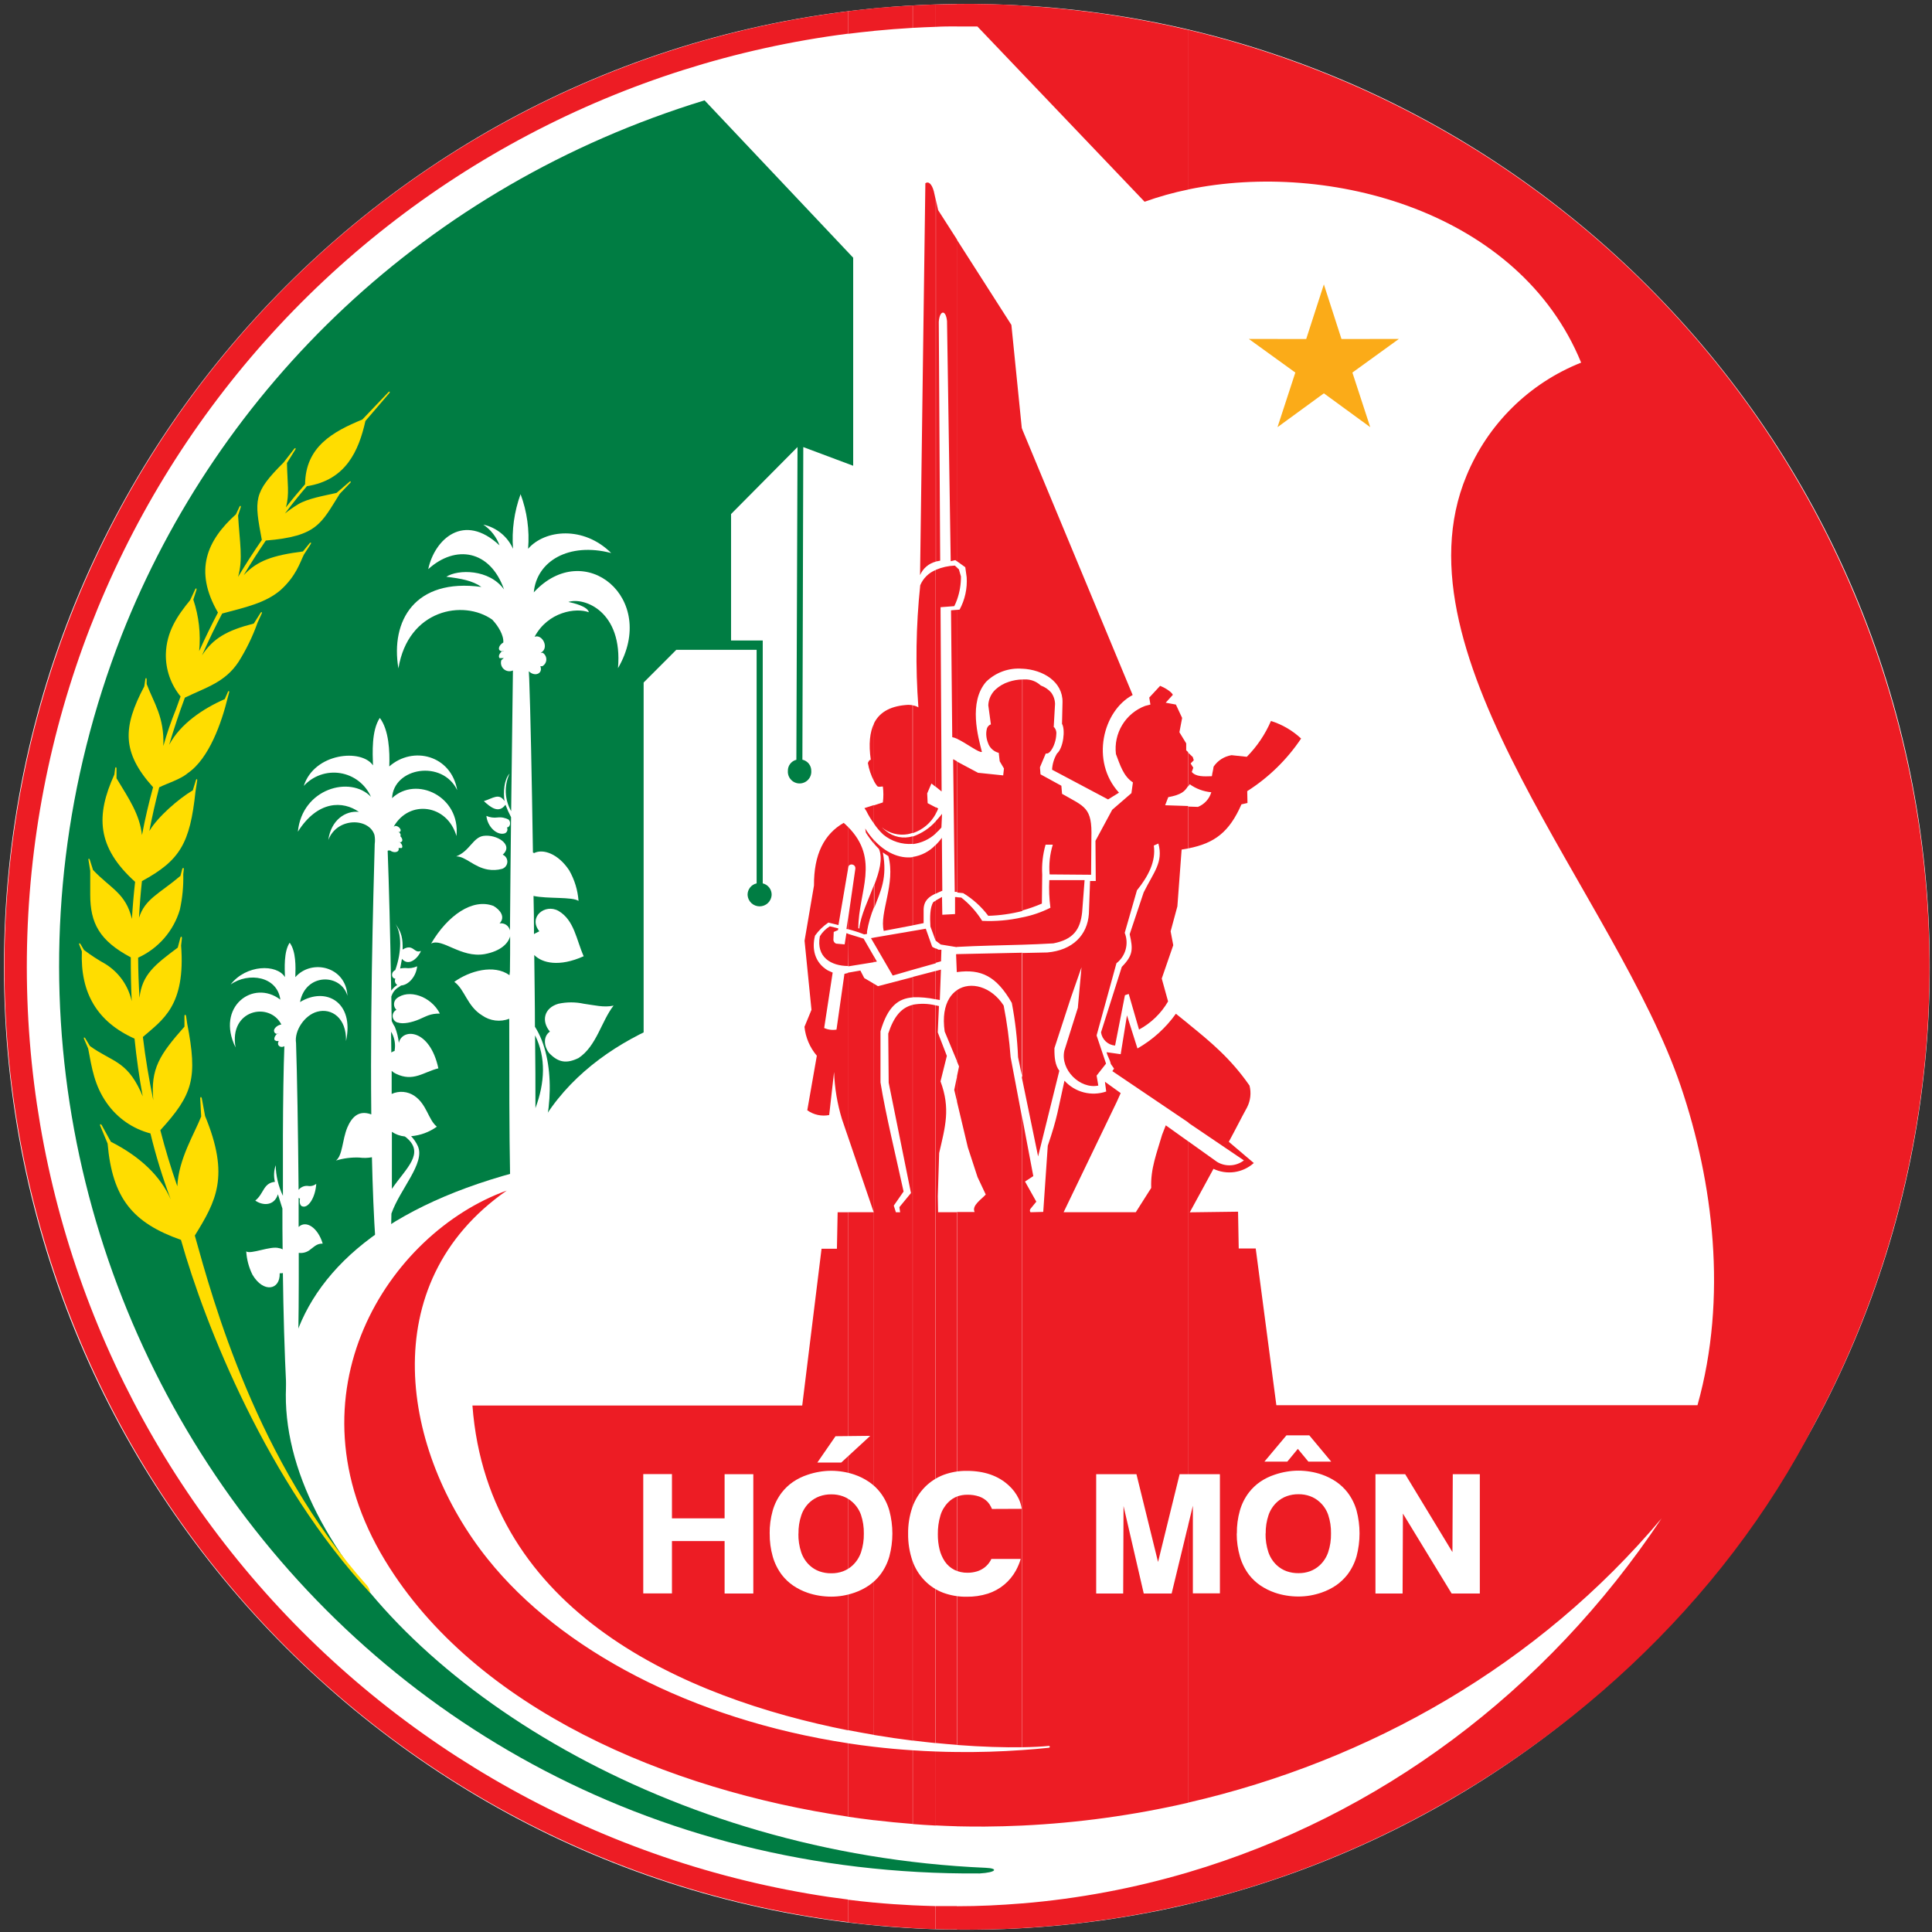
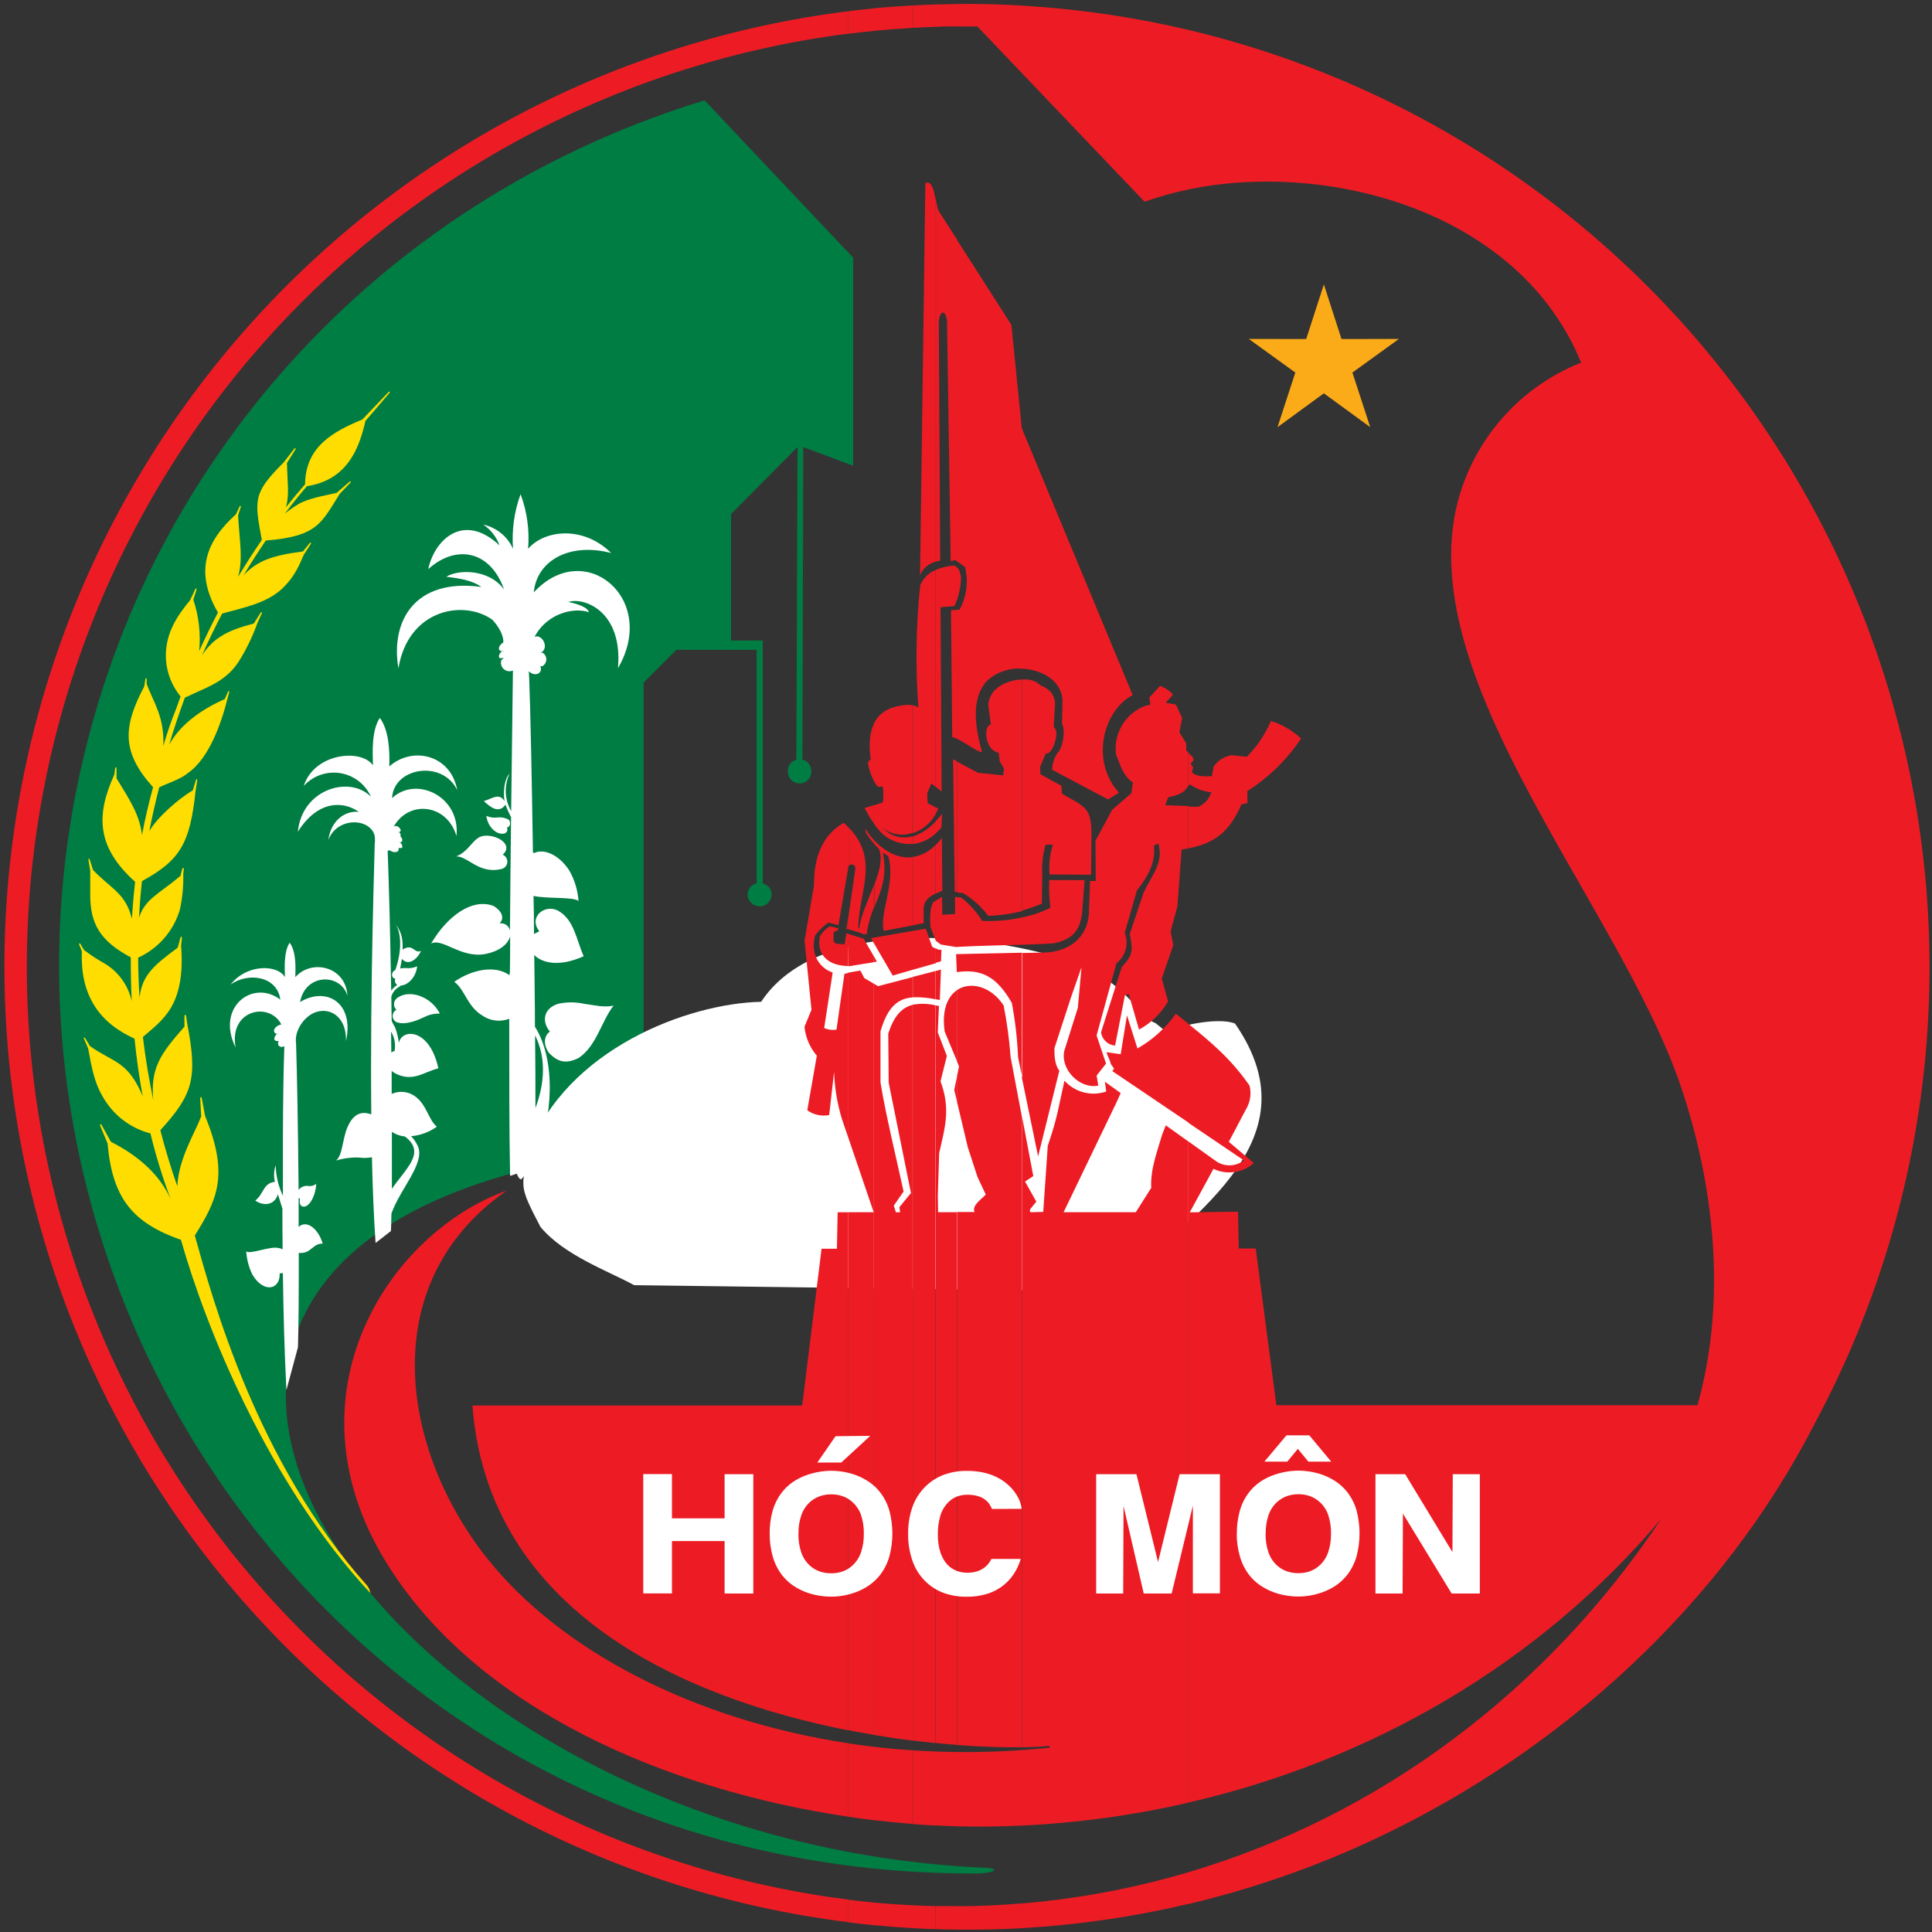
<svg xmlns="http://www.w3.org/2000/svg" width="455" height="455" viewBox="0 0 455 455" fill="none">
  <rect x="0" y="0" width="455" height="455" fill="#333333" stroke="none" />
-   <path d="M454.472 227.701C454.472 102.46 352.943 0.931 227.702 0.931C102.46 0.931 0.932 102.46 0.932 227.701C0.932 352.943 102.46 454.471 227.702 454.471C352.943 454.471 454.472 352.943 454.472 227.701Z" fill="white" />
  <path fill-rule="evenodd" clip-rule="evenodd" d="M164.93 269.511L159.49 247.401L151.58 244.931V160.741L159.27 153.041H178.19V208.041C177.572 208.18 177.022 208.529 176.634 209.029C176.245 209.529 176.042 210.148 176.06 210.781C176.103 211.504 176.42 212.183 176.947 212.68C177.474 213.176 178.171 213.453 178.895 213.453C179.619 213.453 180.316 213.176 180.843 212.68C181.37 212.183 181.687 211.504 181.73 210.781C181.749 210.152 181.551 209.536 181.168 209.037C180.785 208.538 180.242 208.186 179.63 208.041V150.841H172.17V121.061L187.82 105.281L187.55 178.931C186.964 179.077 186.445 179.42 186.081 179.902C185.717 180.385 185.53 180.977 185.55 181.581C185.527 181.957 185.582 182.333 185.71 182.687C185.838 183.041 186.037 183.365 186.296 183.639C186.554 183.913 186.865 184.132 187.21 184.281C187.556 184.43 187.929 184.507 188.305 184.507C188.681 184.507 189.054 184.43 189.399 184.281C189.745 184.132 190.056 183.913 190.314 183.639C190.572 183.365 190.772 183.041 190.9 182.687C191.028 182.333 191.083 181.957 191.06 181.581C191.077 180.963 190.877 180.357 190.496 179.87C190.114 179.383 189.575 179.044 188.97 178.911L189.18 105.291L200.93 109.691V60.691L165.93 23.631C100.14 43.781 51.55 91.481 28.66 149.571C-25.07 287.321 73.93 442.361 230.71 441.211C234.65 440.981 235.23 440.011 232.13 439.881C82.27 433.381 -15.56 280.611 164.93 269.511Z" fill="#007D43" />
  <path fill-rule="evenodd" clip-rule="evenodd" d="M179.26 235.931C191.26 217.671 224.82 218.731 247.89 225.081C265.7 229.981 267.23 239.081 272.19 240.991L274.57 242.931C280.99 240.561 288.08 239.871 290.86 241.061C310.79 269.811 277.86 287.061 263.13 304.151L149.35 302.671C143.45 299.411 132.84 295.671 127.28 288.941C122 278.841 122.89 279.881 124.47 270.871C133.36 247.161 161.85 236.301 179.26 235.931Z" fill="white" />
  <path fill-rule="evenodd" clip-rule="evenodd" d="M279.86 268.801L286.64 273.641C287.606 274.222 288.725 274.499 289.851 274.434C290.976 274.37 292.056 273.968 292.95 273.281L279.86 264.421V241.121C285.05 245.321 289.86 249.291 294.27 255.661C294.71 257.38 294.507 259.201 293.7 260.781C291.93 264.021 291.15 265.671 289.39 268.901L295.28 273.901C294.009 275.042 292.428 275.781 290.738 276.025C289.047 276.269 287.322 276.006 285.78 275.271L280.2 285.511L291.57 285.361L291.73 294.021H295.73L300.59 330.931H399.77C406.91 305.521 403.45 278.291 395.85 255.861C380.7 211.141 327.55 154.861 345.37 112.041C347.853 106.017 351.524 100.553 356.162 95.977C360.801 91.4 366.313 87.803 372.37 85.401C357.83 49.821 313.12 37.741 279.87 44.611V7.041C313.696 15.062 345.226 30.748 372.028 52.888C398.83 75.028 420.185 103.031 434.447 134.735C448.709 166.438 455.495 200.995 454.282 235.738C453.068 270.48 443.888 304.48 427.45 335.111C405.65 377.811 367.81 412.251 324.57 432.731C310.257 439.511 295.271 444.769 279.86 448.421V440.931C324.59 427.711 363.99 398.611 391.31 357.591C362.31 392.081 322.62 414.691 279.86 424.521V268.801ZM279.86 199.801C286.05 198.591 289.52 195.951 292.37 189.431L293.79 189.111L293.73 186.321C298.772 183.114 303.094 178.895 306.42 173.931C304.394 172.037 301.967 170.622 299.32 169.791C297.969 172.936 296.039 175.799 293.63 178.231L290.03 177.851C289.18 177.99 288.367 178.301 287.641 178.765C286.915 179.23 286.292 179.837 285.81 180.551C285.69 181.551 285.53 181.831 285.41 182.801C283.47 182.871 281.64 182.951 280.67 181.801L281.03 180.801L280.4 179.801L281.14 179.051L280.91 178.291L279.86 177.291V185.231L280.18 184.691C281.679 185.763 283.436 186.415 285.27 186.581C285.039 187.357 284.636 188.07 284.091 188.667C283.545 189.265 282.871 189.731 282.12 190.031L279.86 189.951V199.801ZM240.75 263.221L243.35 276.981L241.4 278.261L244.06 283.001L242.69 284.681C242.595 284.795 242.543 284.938 242.543 285.086C242.543 285.234 242.595 285.378 242.69 285.491L245.69 285.411L246.76 269.821C249.08 263.051 249.15 261.311 250.69 254.511C251.9 255.851 253.476 256.806 255.223 257.26C256.97 257.713 258.812 257.644 260.52 257.061L260.22 254.761L263.93 257.431L263.01 259.481L250.49 285.481H267.49L271.12 279.761C270.92 275.251 272.46 271.471 273.69 267.221L274.55 265.021L279.84 268.801V424.551C266.997 427.506 253.914 429.307 240.75 429.931V412.151C242.82 412.011 244.91 411.831 247 411.611C247.33 411.531 247.33 411.211 247 411.171C245.4 411.341 243.29 411.451 240.75 411.491V263.241V263.221ZM279.86 264.401V241.101L276.93 238.741C274.543 242.092 271.454 244.883 267.88 246.921L265.41 239.121L263.93 248.271L260.61 247.801C260.87 248.911 261.33 249.341 261.61 250.581L262.37 251.661L261.97 252.261L279.97 264.421L279.86 264.401ZM279.86 44.631C276.362 45.344 272.92 46.307 269.56 47.511L240.75 17.311V1.331C247.537 1.731 254.333 2.435 261.14 3.441C267.48 4.395 273.72 5.595 279.86 7.041V44.651V44.631ZM240.75 448.271C254.003 447.165 267.108 444.706 279.86 440.931V448.391C267.015 451.429 253.928 453.333 240.75 454.081V448.241V448.271ZM279.86 177.181L279.36 176.691V175.071L277.76 172.451L278.4 169.081L276.93 165.931L274.53 165.491L276.22 163.631C275.83 162.811 274.04 161.831 273.22 161.521L270.66 164.281L270.93 165.931L269.7 166.241C267.448 167.09 265.545 168.669 264.296 170.727C263.047 172.784 262.524 175.201 262.81 177.591C263.81 180.201 264.58 182.821 266.81 184.261L266.46 186.791L261.93 190.711L257.99 198.021L258.06 207.481H256.72L256.44 215.221C256.09 220.221 252.62 223.791 246.66 224.311L240.66 224.441V253.811L244.48 272.341L249.48 252.171C248.48 250.861 248.3 248.981 248.33 246.981V246.841L252.22 234.911L254.7 227.811L253.86 237.111V237.291L250.66 247.441C249.66 251.931 254.36 256.551 258.66 255.661L258.26 253.311L260.48 250.491L258.28 243.931V243.761L262.93 226.851C263.988 226.031 264.75 224.889 265.102 223.597C265.454 222.306 265.376 220.935 264.88 219.691L267.73 209.781V209.721C270.45 206.341 272.26 202.861 271.73 199.131L272.81 198.661C274 203.091 271.73 205.351 269.34 210.171L266.05 220.011C266.83 223.531 266.91 224.921 264.19 227.711L259.3 243.121C259.415 243.94 259.806 244.695 260.408 245.262C261.009 245.829 261.786 246.174 262.61 246.241L264.93 234.381L265.82 234.081L268.25 242.471C271.1 240.937 273.468 238.642 275.09 235.841L273.6 230.451L276.31 222.601L275.69 219.331L277.28 213.461L278.28 200.081C278.81 200.001 279.28 199.921 279.81 199.821V189.821L274.4 189.641C274.64 189.011 274.88 188.381 275.13 187.741C278.25 187.151 279.02 186.381 279.81 185.101V177.161L279.86 177.181ZM240.75 222.521V216.051C243.054 215.602 245.284 214.838 247.38 213.781C247.096 211.624 247.009 209.445 247.12 207.271H255.43L254.85 214.851C254.41 218.981 252.72 221.261 248.07 222.171C245.51 222.321 243.07 222.421 240.75 222.491V222.521ZM240.75 214.441V160.011C240.95 160.011 241.15 160.011 241.35 160.011C242.693 159.967 244 160.444 245 161.341L245.14 161.451C246.069 161.786 246.898 162.35 247.55 163.091C248.125 163.869 248.446 164.805 248.47 165.771L248.16 171.211L248.33 171.351C248.513 171.581 248.646 171.846 248.72 172.131C248.794 172.415 248.808 172.711 248.76 173.001C248.728 173.682 248.6 174.356 248.38 175.001C248.189 175.622 247.902 176.209 247.53 176.741C247.2 177.191 246.85 177.471 246.53 177.461H246.28L244.93 180.661V180.901L245.05 182.361L249.96 185.051L250.12 186.951C255.45 190.011 257.26 190.091 257.03 197.301L256.96 206.011L247.19 205.931C246.989 203.571 247.244 201.195 247.94 198.931H246.24C245.582 201.227 245.315 203.617 245.45 206.001L245.37 212.801C243.876 213.446 242.339 213.988 240.77 214.421L240.75 214.441ZM240.75 157.441V101.121L266.75 163.681C259.75 167.381 256.75 179.281 263.53 186.681L260.96 188.271L247.77 181.271C247.838 179.925 248.236 178.617 248.93 177.461C250.44 176.151 250.93 171.841 250.11 170.461L250.23 165.371C250.31 160.531 245.62 157.701 240.75 157.481V157.441ZM225.39 285.441H229.53C228.78 283.911 231.16 282.441 232.15 281.321L230.21 277.191L227.93 270.201L225.37 259.431V253.511L225.86 251.151L225.37 249.971V233.181C228.56 231.021 233.47 232.311 236.37 236.811C237.156 240.832 237.704 244.896 238.01 248.981L240.7 263.201V411.491C236.58 411.551 231.34 411.411 225.34 410.951V285.501L225.39 285.441ZM240.75 17.311L230.18 6.231C228.58 6.231 226.98 6.231 225.39 6.231V0.931C230.483 0.878 235.603 1.005 240.75 1.311V17.311ZM225.39 448.931C230.54 448.931 235.67 448.681 240.75 448.261V454.101C235.663 454.381 230.543 454.495 225.39 454.441V448.931ZM240.75 429.931C237.817 430.071 234.88 430.151 231.94 430.171C229.79 430.171 227.6 430.171 225.39 430.111V412.611C230.39 412.671 235.57 412.521 240.75 412.151V429.931ZM240.75 101.131V157.491C239.197 157.363 237.634 157.57 236.168 158.098C234.701 158.626 233.365 159.463 232.25 160.551C228.04 165.391 230.36 173.621 231.25 177.081C230.64 177.381 227.49 174.971 225.4 174.001V143.621L225.99 143.571C227.252 141.239 227.831 138.598 227.66 135.951L227.33 133.581L225.4 132.201V56.521L238.19 76.521L240.64 100.821L240.76 101.101L240.75 101.131ZM240.75 160.021C239.686 160.044 238.631 160.226 237.62 160.561C236.415 160.935 235.311 161.578 234.39 162.441C233.396 163.403 232.809 164.709 232.75 166.091L233.36 170.601L233.07 170.731C232.879 170.851 232.717 171.012 232.596 171.202C232.475 171.393 232.398 171.607 232.37 171.831C232.266 172.321 232.239 172.823 232.29 173.321C232.342 173.884 232.474 174.436 232.68 174.961C232.856 175.487 233.152 175.965 233.544 176.357C233.936 176.75 234.414 177.045 234.94 177.221L235.21 177.291L235.44 179.291L236.44 180.981L236.26 182.611L230.5 182.011H230.36L225.44 179.391V210.201L226.84 210.341C229.131 211.727 231.134 213.54 232.74 215.681C235.461 215.602 238.164 215.22 240.8 214.541V160.011L240.75 160.021ZM240.75 216.021V222.491C235.64 222.651 230.83 222.711 225.39 223.001V211.311L226.39 211.381C228.338 212.91 230.003 214.768 231.31 216.871C234.469 217.021 237.634 216.745 240.72 216.051L240.75 216.021ZM240.75 224.371L225.39 224.701V228.931C231.04 228.171 234.66 229.851 238.29 236.191C239.092 240.413 239.583 244.688 239.76 248.981L240.76 253.771V224.401L240.75 224.371ZM225.39 141.231C226.012 139.475 226.323 137.624 226.31 135.761L225.83 134.091L225.39 133.691V141.231ZM220.39 198.981C220.909 198.462 221.387 197.904 221.82 197.311L221.92 209.811H221.81C221.33 210.041 220.81 210.241 220.39 210.461V198.981ZM220.39 228.671L221.6 228.351L221.33 235.511L220.39 235.341V228.671ZM220.39 236.771L221.13 236.931L220.85 243.131L222.99 248.671L221.5 254.671C223.89 261.111 222.61 265.321 221.18 271.551L220.86 281.721L220.93 285.481H225.4V410.931C223.78 410.811 222.11 410.661 220.4 410.491V236.771H220.39ZM225.39 259.431V253.511L224.73 256.681L225.39 259.431ZM225.39 249.971V233.181C224.65 233.684 224.029 234.343 223.57 235.111C222.48 236.891 221.98 239.491 222.48 242.931L225.39 249.931V249.971ZM225.39 6.221C223.72 6.221 222.04 6.221 220.39 6.321V1.051C222.05 1.051 223.73 0.961 225.39 0.951V6.221ZM220.39 448.901C222.06 448.901 223.73 448.901 225.39 448.901V454.411C223.72 454.411 222.05 454.411 220.39 454.301V448.931V448.901ZM225.39 430.101C223.73 430.051 222.06 429.991 220.39 429.901V412.491C222.05 412.558 223.717 412.598 225.39 412.611V430.101ZM225.39 56.521V132.201L224.98 131.911L223.9 132.171L223.03 75.611C222.73 72.801 221.29 73.061 221.09 75.781L221.42 132.041C221.084 132.091 220.75 132.158 220.42 132.241V47.141L220.94 49.491L225.43 56.491L225.39 56.521ZM225.39 133.691V141.231C225.204 141.751 224.987 142.258 224.74 142.751L221.51 143.001V144.001L221.76 186.831V186.401L220.4 185.301V134.201C221.816 133.597 223.331 133.258 224.87 133.201L225.41 133.681L225.39 133.691ZM225.39 143.621L223.97 143.731L224.26 173.611C224.653 173.683 225.034 173.811 225.39 173.991V143.621ZM225.39 179.291L224.47 178.801L224.85 210.041H224.91H225.39V179.291ZM225.39 211.291V223.031H225.16L221.56 222.441L220.38 221.551V212.071L221.85 211.231L221.92 215.431L224.92 215.271V211.271H225.39V211.291ZM225.39 224.711V228.931H225.33L225.16 224.721L225.39 224.711ZM220.39 226.811V223.351L221.07 223.671H221.16H221.71L221.62 226.391L220.39 226.741V226.811ZM220.39 196.231V193.371C220.91 192.821 221.39 192.251 221.86 191.671L221.71 194.891C221.301 195.367 220.86 195.815 220.39 196.231ZM220.39 191.611V190.101L220.96 190.401C220.793 190.823 220.6 191.234 220.38 191.631L220.39 191.611ZM214.93 201.821C217.001 201.509 218.907 200.509 220.34 198.981V210.451C218.84 211.161 217.61 212.011 217.52 214.121V217.401L214.93 217.931V201.821ZM214.93 230.081L220.34 228.671V235.341C218.562 234.967 216.746 234.806 214.93 234.861V230.081ZM214.93 236.631C216.722 236.288 218.568 236.335 220.34 236.771V410.511C218.58 410.331 216.777 410.128 214.93 409.901V236.631ZM220.38 6.321C218.57 6.381 216.77 6.461 214.97 6.561V1.281C216.77 1.181 218.57 1.101 220.38 1.051V6.321ZM214.93 448.711C216.73 448.791 218.54 448.861 220.34 448.901V454.341C218.54 454.281 216.73 454.201 214.93 454.091V448.711ZM220.38 429.931C218.59 429.841 216.78 429.721 214.97 429.581V412.211C216.76 412.331 218.56 412.431 220.38 412.491V429.931ZM220.38 47.171V132.271C219.562 132.481 218.803 132.876 218.161 133.426C217.52 133.975 217.013 134.665 216.68 135.441L217.93 43.161C218.64 42.631 219.44 43.261 219.93 45.081L220.39 47.141L220.38 47.171ZM220.38 134.231C219.559 134.557 218.812 135.044 218.183 135.664C217.554 136.284 217.057 137.025 216.72 137.841C215.712 147.392 215.568 157.014 216.29 166.591C215.885 166.349 215.437 166.189 214.97 166.121V196.211C217.288 195.44 219.223 193.812 220.38 191.661V190.151L218.47 189.151L218.36 186.851L219.36 184.521L220.36 185.311V134.201L220.38 134.231ZM220.38 193.421V196.281C218.885 197.665 216.992 198.543 214.97 198.791V197.011C217.05 196.295 218.912 195.059 220.38 193.421ZM220.38 212.121L219.82 212.431C218.97 213.711 219 216.111 219.12 218.201L220.36 221.581V212.101L220.38 212.121ZM220.38 223.401V226.861L214.93 228.391V219.251L218.03 218.721L219.51 222.891L219.65 223.051L220.38 223.401ZM205.86 208.501C207.09 205.301 207.96 202.231 207 199.931C206.6 199.541 206.22 199.141 205.86 198.721V197.871C208.46 200.711 211.74 202.271 214.97 201.871V217.931L208.13 219.231C207.05 215.001 210.99 208.101 209.21 201.611C208.762 201.348 208.328 201.061 207.91 200.751C209.04 206.751 207.38 209.861 205.91 213.751V208.531L205.86 208.501ZM205.86 231.711L206.77 232.251L214.97 230.111V234.891C211.52 235.141 209.06 237.031 207.36 242.891V243.041V254.921C208.51 262.141 211.21 273.271 212.8 280.611L210.49 283.931L210.99 285.501H211.99L211.81 284.291L214.54 280.971L209.29 254.971L209.19 243.411C210.53 239.321 212.32 237.291 214.95 236.651V409.931C212.01 409.561 208.95 409.121 205.84 408.601V231.681L205.86 231.711ZM214.93 6.561C211.93 6.741 208.84 6.971 205.82 7.271V1.931C208.867 1.671 211.903 1.455 214.93 1.281V6.561ZM205.82 448.061C208.82 448.351 211.9 448.561 214.93 448.711V454.091C211.93 453.921 208.86 453.681 205.82 453.391V448.061ZM214.93 429.551C211.923 429.318 208.887 429.021 205.82 428.661V411.381C208.82 411.735 211.857 412.011 214.93 412.211V429.551ZM214.93 166.091C214.599 166.038 214.265 166.004 213.93 165.991C210.13 166.191 207.24 167.451 205.81 170.391V183.931C206.03 184.356 206.291 184.758 206.59 185.131C206.95 185.441 207.47 185.201 207.92 185.231C208.08 186.476 208.08 187.736 207.92 188.981L205.8 189.671V193.931C206.436 194.887 207.181 195.767 208.02 196.551C209.949 198.141 212.417 198.925 214.91 198.741V196.961C213.845 197.278 212.718 197.329 211.628 197.109C210.539 196.889 209.52 196.406 208.66 195.701C208.31 195.434 207.977 195.147 207.66 194.841C208.509 195.539 209.5 196.044 210.563 196.322C211.627 196.6 212.738 196.644 213.82 196.451C214.2 196.371 214.56 196.271 214.91 196.161V166.091H214.93ZM214.93 219.251V228.391L210.24 229.751L205.82 222.141V220.811L214.93 219.251ZM205.82 226.581L206.52 226.461L205.82 225.251V226.581ZM199.68 285.481H205.76L199.68 267.631V229.081L202.62 228.571L203.54 230.341L205.82 231.681V408.571C203.82 408.231 201.773 407.858 199.68 407.451V285.451V285.481ZM199.68 194.701C207.35 202.411 202.17 210.001 202.14 218.591C202.168 218.623 202.205 218.646 202.245 218.659C202.286 218.671 202.329 218.672 202.37 218.661C202.67 215.661 204.47 211.991 205.82 208.471V213.691C205.073 215.513 204.526 217.411 204.19 219.351V219.941L203.53 220.061C202.287 219.573 201.014 219.162 199.72 218.831V216.471L201.44 204.601C201.56 203.511 200.1 203.231 199.82 204.081L199.72 204.671V194.671L199.68 194.701ZM205.82 198.701V197.851C205.046 197.007 204.356 196.09 203.76 195.111C203.83 195.471 203.89 195.821 203.93 196.111C204.499 197.014 205.131 197.876 205.82 198.691V198.701ZM205.82 7.281C203.767 7.481 201.72 7.711 199.68 7.971V2.651C201.68 2.391 203.77 2.171 205.82 1.971V7.271V7.281ZM199.68 447.391C201.733 447.651 203.78 447.878 205.82 448.071V453.401C203.77 453.201 201.73 452.971 199.68 452.711V447.391ZM205.82 428.671C203.78 428.425 201.733 428.151 199.68 427.851V410.551C201.68 410.861 203.75 411.141 205.82 411.381V428.661V428.671ZM205.82 170.401V183.931C205.124 182.598 204.642 181.164 204.39 179.681C204.62 179.181 204.79 178.901 205.08 178.951C204.54 175.211 204.85 172.441 205.82 170.441V170.401ZM205.82 189.631V193.931C205.134 193.017 204.538 192.039 204.04 191.011C203.83 190.721 203.68 190.481 203.58 190.321L205.82 189.601V189.631ZM205.82 220.821V222.151L205.12 220.941L205.82 220.821ZM205.82 225.261L203.39 221.051L199.72 219.931V227.551H199.98L205.86 226.601L205.82 225.261ZM111.22 331.011H188.93L193.48 294.091H197.1L197.27 285.501H199.72V407.501C161.45 399.931 114.93 379.831 111.26 331.001L111.22 331.011ZM199.68 267.641L198.28 263.541C197.183 259.941 196.561 256.213 196.43 252.451L195.28 262.601C194.389 262.778 193.47 262.769 192.582 262.575C191.694 262.38 190.856 262.005 190.12 261.471L192.37 248.631C190.731 246.709 189.716 244.334 189.46 241.821L191.11 237.821L189.48 221.551L191.7 208.551C191.65 201.171 194.12 196.411 198.7 193.791C199.06 194.101 199.39 194.411 199.7 194.731V204.731L197.46 217.861L195.09 217.271C193.865 218.103 192.799 219.146 191.94 220.351C191.18 223.351 191.77 226.631 194.94 228.531L196.1 229.051L194.1 242.101C195.007 242.514 196.017 242.646 197 242.481L198.87 229.351L199.69 229.151V267.631L199.68 267.641ZM199.68 218.841V216.481L199.31 219.051L199.37 218.771L199.68 218.841ZM199.72 7.931V2.651C145.339 9.438 95.256 35.689 58.735 76.549C22.213 117.408 1.725 170.112 1.059 224.91C0.393 279.709 19.595 332.894 55.112 374.629C90.63 416.365 140.06 443.825 194.26 451.931C196.08 452.205 197.9 452.451 199.72 452.671V447.351C198.16 447.158 196.6 446.948 195.04 446.721C142.155 438.807 93.919 412.029 59.234 371.33C24.549 330.631 5.758 278.759 6.328 225.289C6.899 171.818 26.792 120.359 62.337 80.409C97.882 40.459 146.679 14.716 199.72 7.931ZM199.72 427.811V410.551C162.83 404.931 131.93 388.471 114.93 367.251C94.62 341.991 87.84 302.321 119.34 280.391C91.49 290.391 66.86 328.301 90.7 367.531C112.01 402.601 157.5 421.611 199.76 427.841L199.72 427.811ZM199.72 219.881L199.34 219.771L198.92 222.411L196.92 222.231C196.741 222.165 196.584 222.049 196.469 221.896C196.354 221.744 196.285 221.562 196.27 221.371L196.35 219.481L197.35 219.051L197.43 218.641L195.43 218.151C194.469 218.735 193.663 219.541 193.08 220.501C192.17 225.381 195.68 227.501 199.78 227.501L199.72 219.881Z" fill="#ED1C24" />
  <path fill-rule="evenodd" clip-rule="evenodd" d="M86.39 373.341C60.47 344.341 50.13 306.171 45.88 290.981C50.88 282.891 54.17 277.031 48.3 262.831L47.52 258.631C47.36 258.211 47.21 258.311 47.15 258.631L47.38 262.941C45.83 266.941 42.04 272.941 41.76 279.381C40.26 275.101 38.927 270.698 37.76 266.171C45.42 257.761 46.6 253.991 44.08 241.041L43.82 239.261C43.65 238.831 43.51 238.931 43.44 239.261V241.781C37.54 248.451 35.44 251.681 36.1 259.091C35.1 254.221 34.25 249.251 33.65 244.211C38.31 240.151 43.73 236.891 42.65 222.661L42.85 220.911C42.8 220.461 42.64 220.521 42.49 220.811L41.86 223.171C36.52 227.171 33.43 229.511 32.86 234.991C32.66 231.851 32.55 228.701 32.53 225.541C34.883 224.469 36.978 222.905 38.673 220.954C40.369 219.003 41.627 216.71 42.36 214.231C42.964 211.484 43.232 208.673 43.16 205.861L43.29 204.721C43.29 204.271 43.08 204.331 42.93 204.611L42.49 206.281C37.49 210.511 34.14 211.681 32.74 216.141C32.887 213.261 33.117 210.385 33.43 207.511C42.43 202.611 44.74 198.611 46.04 186.411L46.45 183.751C46.45 183.381 46.29 183.431 46.16 183.671L45.41 186.121C42.05 188.121 37.13 192.381 35.17 195.711C35.837 192.265 36.614 188.835 37.5 185.421C39.5 184.421 42.5 183.561 44.23 182.071C49.29 178.631 52.23 170.021 53.62 164.341L53.98 163.021C53.98 162.641 53.85 162.671 53.7 162.891L52.93 164.641C47.84 166.881 42.52 170.411 39.84 175.401C40.98 171.551 42.22 167.841 43.54 164.301C48.63 161.841 52.98 160.711 56.18 155.871C58.009 152.965 59.511 149.867 60.66 146.631L61.66 144.441C61.73 144.071 61.58 144.081 61.4 144.271L59.77 146.851C53.45 148.461 50.19 150.331 47.57 154.341C49.117 150.861 50.7 147.578 52.32 144.491C57.83 143.021 62.57 142.001 66.11 138.941C69.74 135.641 70.63 132.521 71.57 130.611L73.21 128.081C73.33 127.731 73.21 127.711 72.97 127.871L71.34 129.871C64.28 130.781 60.59 132.021 57.39 135.461C59.17 132.461 60.93 129.761 62.6 127.301C74.75 126.301 75.6 123.301 80.01 116.301L82.54 113.661C82.72 113.341 82.54 113.301 82.35 113.421L79.26 116.081C76.26 116.771 72.49 117.381 70.2 118.771C69.123 119.421 68.09 120.142 67.11 120.931C69.11 118.281 70.88 116.131 72.28 114.501C81.5 113.061 84.49 106.131 86.06 99.141L91.73 92.531C91.9 92.201 91.73 92.161 91.53 92.301L85.33 98.801C78.33 101.681 71.94 105.251 71.85 114.051C70.6 115.471 69.06 117.291 67.33 119.491C68.22 116.491 67.66 113.571 67.58 109.041L69.58 105.831C69.69 105.471 69.58 105.461 69.34 105.631L66.78 108.931C59.59 116.111 59.89 117.631 61.66 127.161C59.86 129.771 57.98 132.671 56.07 135.851C57.26 131.601 56.46 127.931 56.07 121.401L56.71 119.401C56.71 119.031 56.6 119.051 56.44 119.261L55.56 121.131C48.79 127.221 45.56 134.321 51.33 144.261C49.83 147.115 48.357 150.138 46.91 153.331C47.302 149.242 46.832 145.117 45.53 141.221L46.29 138.851C46.29 138.481 46.17 138.501 46.01 138.711L44.77 141.351C41.77 145.011 39.19 148.771 39.06 154.081C39.001 157.701 40.231 161.224 42.53 164.021C42.17 165.021 41.81 165.971 41.47 166.961C40.31 169.81 39.308 172.721 38.47 175.681C38.73 168.811 36.2 165.511 34.54 161.091V159.931C34.45 159.571 34.32 159.631 34.23 159.931L33.98 161.641C28.92 171.211 28.6 177.131 36.05 185.401C35.05 189.061 34.16 192.831 33.44 196.661C32.88 191.761 30.37 188.121 27.44 183.291V180.931C27.36 180.561 27.22 180.631 27.13 180.881L26.93 182.411C22.56 192.021 22.72 199.471 31.82 207.681C31.494 210.568 31.244 213.478 31.07 216.411C29.59 210.291 26.07 209.291 21.91 204.881L21.13 202.421C20.94 202.091 20.83 202.191 20.82 202.421L21.25 205.081V210.721C21.25 217.401 23.42 221.541 30.8 225.461C30.8 228.901 30.85 232.351 31.02 235.781C30.628 233.99 29.883 232.294 28.827 230.795C27.77 229.296 26.425 228.023 24.87 227.051C23.098 226.065 21.397 224.955 19.78 223.731L18.93 222.291C18.68 222.021 18.6 222.141 18.64 222.401L19.28 224.051C18.89 233.831 22.87 240.641 31.68 244.601C32.15 249.201 32.79 253.751 33.61 258.191C33.44 257.771 33.26 257.351 33.07 256.941C29.69 249.751 26.37 250.081 21.18 246.351L20.05 244.481C19.79 244.201 19.71 244.331 19.76 244.591L20.76 246.931C21.64 251.621 22.25 255.671 25.18 259.821C27.649 263.328 31.28 265.847 35.43 266.931C36.708 272.207 38.308 277.4 40.22 282.481C37.82 277.001 33.06 272.421 26.11 268.891L23.93 264.931C23.61 264.611 23.52 264.761 23.58 265.071L25.34 269.311C26.46 282.241 31.28 288.001 42.62 292.001C48.26 312.001 63.01 349.181 87.21 375.181C87.123 374.501 86.838 373.861 86.39 373.341Z" fill="#FFDD00" />
  <path fill-rule="evenodd" clip-rule="evenodd" d="M342.45 347.181H348.51V375.281H341.87L330.4 356.461L330.32 375.281H323.93V347.181H330.93L342.06 365.531L342.14 347.181H342.45ZM170.65 362.931H158.25V375.261H151.49V347.161H158.25V357.581H170.65V347.181H177.41V375.281H170.65V362.931ZM204.93 338.171L198.12 344.441H192.49C193.92 342.381 195.34 340.311 196.77 338.241L204.93 338.151V338.171ZM188.03 361.171C187.998 362.675 188.224 364.174 188.7 365.601C189.102 366.777 189.789 367.836 190.7 368.681C191.359 369.286 192.13 369.755 192.97 370.061C193.872 370.38 194.824 370.535 195.78 370.521C196.714 370.534 197.642 370.378 198.52 370.061C199.352 369.75 200.116 369.282 200.77 368.681C201.678 367.833 202.365 366.776 202.77 365.601C203.241 364.173 203.467 362.675 203.44 361.171C203.469 359.674 203.242 358.183 202.77 356.761C202.364 355.61 201.676 354.579 200.77 353.761C200.118 353.16 199.353 352.695 198.52 352.391C197.642 352.074 196.714 351.918 195.78 351.931C194.837 351.919 193.899 352.074 193.01 352.391C192.17 352.698 191.396 353.163 190.73 353.761C189.818 354.594 189.13 355.643 188.73 356.811C188.246 358.226 188.016 359.716 188.05 361.211L188.03 361.171ZM181.26 361.171C181.24 359.35 181.479 357.535 181.97 355.781C182.406 354.24 183.129 352.795 184.1 351.521C184.847 350.551 185.741 349.704 186.75 349.011C187.811 348.288 188.97 347.719 190.19 347.321C191.093 347.012 192.019 346.778 192.96 346.621C193.885 346.462 194.822 346.381 195.76 346.381C196.692 346.382 197.621 346.459 198.54 346.611C199.451 346.759 200.347 346.983 201.22 347.281C202.443 347.696 203.603 348.274 204.67 349.001C205.676 349.687 206.566 350.528 207.31 351.491C208.289 352.765 209.015 354.215 209.45 355.761C210.397 359.296 210.397 363.017 209.45 366.551C209.01 368.105 208.284 369.563 207.31 370.851C206.564 371.819 205.674 372.665 204.67 373.361C203.604 374.091 202.443 374.673 201.22 375.091C200.333 375.396 199.424 375.63 198.5 375.791C197.595 375.943 196.678 376.02 195.76 376.021C194.812 376.02 193.866 375.943 192.93 375.791C192.013 375.644 191.11 375.419 190.23 375.121C189.012 374.708 187.855 374.133 186.79 373.411C185.787 372.722 184.897 371.882 184.15 370.921C183.17 369.623 182.438 368.155 181.99 366.591C181.492 364.828 181.249 363.003 181.27 361.171H181.26ZM233.62 355.371C233.54 355.191 233.46 355.021 233.38 354.861C233.175 354.443 232.912 354.056 232.6 353.711C232.043 353.136 231.358 352.701 230.6 352.441C229.707 352.145 228.771 352.003 227.83 352.021C226.974 352.013 226.123 352.162 225.32 352.461C224.57 352.768 223.89 353.224 223.32 353.801C222.47 354.657 221.842 355.707 221.49 356.861C221.051 358.323 220.842 359.845 220.87 361.371C220.859 362.57 220.996 363.766 221.28 364.931C221.527 365.92 221.939 366.86 222.5 367.711C223.071 368.56 223.849 369.248 224.76 369.711C225.725 370.18 226.788 370.413 227.86 370.391C228.615 370.398 229.367 370.29 230.09 370.071C230.746 369.872 231.36 369.553 231.9 369.131C232.441 368.708 232.896 368.185 233.24 367.591L233.48 367.141H240.39C240.107 368.081 239.728 368.989 239.26 369.851C237.84 372.449 235.478 374.403 232.66 375.311C231.044 375.821 229.355 376.068 227.66 376.041C225.772 376.07 223.894 375.752 222.12 375.101C220.487 374.481 219.01 373.512 217.79 372.261C216.475 370.923 215.477 369.306 214.87 367.531C214.186 365.512 213.848 363.393 213.87 361.261C213.835 359.116 214.173 356.981 214.87 354.951C215.504 353.152 216.528 351.517 217.87 350.161C219.106 348.927 220.589 347.966 222.22 347.341C223.968 346.697 225.818 346.379 227.68 346.401C231.8 346.401 235.094 347.541 237.56 349.821C238.531 350.7 239.325 351.755 239.9 352.931C240.266 353.692 240.509 354.505 240.62 355.341L233.62 355.371ZM287.3 347.451V375.251H280.93V354.611L275.93 375.281H269.36L264.6 354.681L264.52 375.281H258.16V347.181H267.64L272.73 367.861L277.81 347.181H287.29V347.481L287.3 347.451ZM308.44 338.141L313.51 344.221H308.13L305.65 341.221L303.17 344.221H297.78L302.97 338.031H308.34L308.44 338.141ZM298.05 361.141C298.023 362.645 298.249 364.143 298.72 365.571C299.122 366.747 299.809 367.806 300.72 368.651C301.38 369.254 302.151 369.723 302.99 370.031C303.892 370.349 304.844 370.505 305.8 370.491C306.734 370.504 307.662 370.348 308.54 370.031C309.372 369.72 310.136 369.252 310.79 368.651C311.702 367.806 312.389 366.748 312.79 365.571C313.265 364.144 313.492 362.645 313.46 361.141C313.493 359.644 313.266 358.152 312.79 356.731C312.388 355.578 311.7 354.546 310.79 353.731C310.138 353.13 309.373 352.665 308.54 352.361C307.662 352.044 306.734 351.888 305.8 351.901C304.86 351.889 303.926 352.045 303.04 352.361C302.198 352.664 301.423 353.13 300.76 353.731C299.852 354.567 299.165 355.615 298.76 356.781C298.282 358.198 298.052 359.686 298.08 361.181L298.05 361.141ZM291.29 361.141C291.265 359.32 291.504 357.504 292 355.751C292.436 354.21 293.159 352.765 294.13 351.491C294.876 350.524 295.766 349.677 296.77 348.981C297.835 348.258 298.996 347.689 300.22 347.291C301.123 346.982 302.049 346.748 302.99 346.591C303.912 346.432 304.845 346.351 305.78 346.351C306.715 346.352 307.648 346.429 308.57 346.581C309.481 346.73 310.377 346.954 311.25 347.251C312.471 347.67 313.631 348.248 314.7 348.971C315.701 349.663 316.592 350.502 317.34 351.461C318.315 352.738 319.041 354.186 319.48 355.731C320.414 359.267 320.414 362.985 319.48 366.521C319.035 368.073 318.31 369.53 317.34 370.821C316.589 371.784 315.7 372.63 314.7 373.331C313.633 374.059 312.472 374.641 311.25 375.061C310.363 375.366 309.454 375.6 308.53 375.761C307.621 375.913 306.702 375.99 305.78 375.991C304.836 375.991 303.892 375.914 302.96 375.761C302.043 375.615 301.14 375.391 300.26 375.091C299.043 374.676 297.886 374.101 296.82 373.381C295.814 372.693 294.92 371.853 294.17 370.891C293.19 369.593 292.458 368.125 292.01 366.561C291.507 364.819 291.255 363.014 291.26 361.201L291.29 361.141Z" fill="white" />
  <path fill-rule="evenodd" clip-rule="evenodd" d="M68.2 222.041C66.82 224.141 67.04 228.041 67.11 230.121C65.2 226.991 57.98 227.121 54.31 231.861C58.54 228.861 65.31 229.931 66.02 235.421C59.64 230.531 50.75 237.121 55.48 246.681C53.87 237.751 63.48 235.831 66.26 241.271C65.42 241.351 64 242.381 64.74 243.271C64.855 243.381 64.999 243.455 65.155 243.485C65.311 243.515 65.472 243.5 65.62 243.441H65.29C64.68 243.951 64.44 244.661 64.74 245.021H64.81C64.907 245.095 65.019 245.146 65.139 245.17C65.258 245.194 65.382 245.191 65.5 245.161H65.56H65.64C65.08 246.251 66.1 246.891 66.97 246.391C66.77 251.521 66.66 259.091 66.63 267.521C66.63 272.241 66.63 276.941 66.63 281.621C65.553 279.367 64.974 276.909 64.93 274.411C64.494 275.673 64.428 277.033 64.74 278.331C61.96 278.621 62.17 281.131 60.12 282.741C61.8 283.941 64.56 284.111 65.45 281.261L66.51 284.631V284.571C66.51 287.801 66.51 291.021 66.56 294.251C66.305 294.084 66.013 293.981 65.71 293.951C63.76 293.331 59.07 295.481 57.99 294.711C58.107 296.617 58.604 298.48 59.45 300.191C62.01 304.561 66.01 303.861 65.87 299.861C66.121 299.882 66.374 299.865 66.62 299.811C66.74 308.951 66.98 318.111 67.45 327.381L70.17 317.301C70.33 312.581 70.38 304.391 70.36 295.061C70.86 295.126 71.369 295.084 71.851 294.937C72.334 294.791 72.78 294.543 73.16 294.211C74.16 293.481 74.67 292.861 76 292.881C74.87 289.101 72.06 287.271 70.33 288.961C70.33 286.701 70.33 284.401 70.33 282.101C70.41 282.198 70.525 282.259 70.65 282.271C70.51 282.781 70.54 283.741 71.03 284.041C72.48 284.821 74.28 282.111 74.48 278.801C74.192 279.026 73.859 279.186 73.503 279.269C73.147 279.352 72.778 279.356 72.42 279.281C72.021 279.259 71.623 279.331 71.258 279.493C70.893 279.655 70.571 279.901 70.32 280.211C70.2 266.541 69.97 252.961 69.72 245.641C69.27 242.761 71.72 239.061 74.72 238.261C78.1 237.341 81.63 239.751 81.49 245.171C83.49 236.021 76.76 232.281 70.66 235.991C71.97 229.091 80.32 229.231 81.82 234.511C81.48 227.621 73.41 225.741 69.55 230.131C69.64 227.641 69.72 224.061 68.24 222.041H68.2ZM124.57 158.111C125.98 159.461 127.92 158.631 127.26 156.901H127.71C127.989 156.748 128.224 156.524 128.391 156.253C128.558 155.981 128.652 155.671 128.663 155.352C128.674 155.034 128.602 154.718 128.454 154.435C128.307 154.153 128.088 153.914 127.82 153.741H127.35C129.49 152.601 127.67 149.231 125.9 149.971C129.04 144.081 135.63 143.041 138.68 144.191C138.39 142.801 135.06 142.011 133.86 141.761C137.58 140.581 146.71 143.961 145.54 157.361C155.11 140.921 137.65 126.531 125.71 139.511C126.38 132.181 133.92 127.641 143.94 130.241C137.47 123.811 128.35 124.681 124.37 129.241C124.734 124.876 124.13 120.485 122.6 116.381C121.1 120.493 120.493 124.877 120.82 129.241C120.181 127.811 119.214 126.55 117.998 125.562C116.782 124.574 115.351 123.885 113.82 123.551C115.58 124.735 116.917 126.447 117.64 128.441C109.23 120.561 102.35 127.001 100.85 134.041C107.27 128.221 115.43 129.491 118.71 138.831C115.23 133.981 107.85 134.051 105.11 135.831C108.63 136.261 111.28 136.741 113.38 138.231C97.68 136.091 91.93 146.231 93.83 157.411C96.11 143.501 109.13 141.121 115.93 145.931C117.34 147.421 118.67 149.621 118.53 151.321L118.31 151.461C117.57 152.001 117.31 152.751 117.65 153.141C117.799 153.259 117.975 153.337 118.162 153.368C118.349 153.399 118.541 153.383 118.72 153.321H118.31C117.57 153.861 117.31 154.611 117.65 154.991H118.65C118.448 155.137 118.255 155.294 118.07 155.461C117.95 155.83 117.939 156.226 118.04 156.601C118.141 156.976 118.349 157.313 118.639 157.572C118.928 157.831 119.287 158 119.67 158.058C120.054 158.116 120.447 158.062 120.8 157.901C120.8 157.901 120.61 171.901 120.38 191.031C119.615 189.693 119.183 188.191 119.118 186.651C119.054 185.111 119.36 183.579 120.01 182.181C118.69 183.601 118.5 186.671 118.82 188.671C117.54 186.671 116.07 188.011 113.95 188.671C115.57 190.171 117.47 191.671 119.04 189.521C119.418 190.528 119.859 191.51 120.36 192.461C120.27 200.701 120.17 209.811 120.1 219.131C119.984 218.592 119.665 218.119 119.208 217.809C118.752 217.5 118.194 217.379 117.65 217.471C119.09 215.971 117.8 214.271 116.23 213.361C111.31 211.461 105.41 215.591 101.53 222.221C104.14 220.811 108.53 225.681 114.14 224.701C117.94 224.001 119.7 222.161 120.14 220.511C120.14 223.261 120.14 226.031 120.09 228.791C120.041 229.079 120.007 229.37 119.99 229.661C116.31 227.011 110.57 228.661 106.99 231.231C109.47 232.991 109.99 236.981 113.57 239.151C114.485 239.791 115.544 240.197 116.653 240.333C117.762 240.469 118.887 240.331 119.93 239.931C119.93 253.651 119.93 266.711 120.13 276.931L121.69 276.411C122.1 277.411 122.58 277.971 122.87 277.631C123.443 276.957 123.971 276.245 124.45 275.501L126.07 274.961C126.07 274.181 126.07 273.351 126.07 272.491C130.28 263.401 130.95 249.581 125.98 241.801C125.98 236.341 125.88 230.651 125.82 224.911C127.68 226.811 131.7 227.791 137.46 225.201C135.71 221.271 135.26 216.711 131.52 214.521C128.34 212.741 124.33 215.991 127.02 219.321L125.9 219.891L125.76 220.001C125.76 216.981 125.723 213.981 125.65 211.001C128.97 211.711 134.8 211.161 136.25 212.171C136.064 209.637 135.312 207.177 134.05 204.971C131.47 201.061 127.9 199.831 125.8 200.901C125.708 200.851 125.611 200.811 125.51 200.781C125.24 182.921 124.92 167.221 124.63 159.781C124.59 159.228 124.56 158.678 124.54 158.131L124.57 158.111ZM84.57 191.241C80.77 188.531 74.81 188.491 70.15 195.871C71.15 185.701 82.48 182.571 87.36 187.651C86.716 186.195 85.719 184.923 84.459 183.951C83.199 182.978 81.716 182.335 80.144 182.081C78.573 181.827 76.963 181.969 75.46 182.495C73.958 183.02 72.61 183.913 71.54 185.091C74.04 177.281 85.16 176.271 87.84 180.251C87.75 177.321 87.46 172.051 89.45 169.071C91.61 171.941 91.81 176.971 91.68 180.501C97.27 175.581 106.24 177.851 107.68 186.091C104.21 178.851 92.68 180.711 92.33 187.971C98 182.611 108.48 187.541 107.5 196.891C105.33 189.391 96.39 188.261 92.74 194.651H92.84C93.04 194.411 93.52 194.491 93.92 194.811C94.32 195.131 94.47 195.581 94.27 195.811C94.195 195.881 94.101 195.928 94.001 195.948C93.9 195.967 93.796 195.958 93.7 195.921H93.92C94.31 196.241 94.47 196.691 94.27 196.921C94.72 197.351 94.88 197.921 94.63 198.191C94.529 198.286 94.403 198.35 94.266 198.377C94.13 198.403 93.99 198.391 93.86 198.341H94.15C94.69 198.781 94.9 199.391 94.63 199.711H93.8H93.87V199.761C94.12 200.761 92.72 200.971 91.87 200.291H91.64H91.56H91.46H91.41L91.3 200.381C91.6 208.271 91.91 220.331 92.13 233.301C92.519 232.77 93.004 232.315 93.56 231.961C93.317 231.815 93.136 231.584 93.053 231.312C92.97 231.041 92.99 230.749 93.11 230.491C92.23 230.421 92.11 229.291 92.67 228.751C92.794 228.633 92.936 228.535 93.09 228.461C94.64 224.121 94.61 219.721 93.09 217.531C94.63 219.601 94.87 221.081 94.82 223.631C97.37 222.061 97.49 224.691 99.13 223.941C98.69 225.281 96.39 227.851 94.66 225.821L94.24 228.081C94.642 228.006 95.051 227.969 95.46 227.971C96.406 228.102 97.369 227.963 98.24 227.571C98.01 229.951 96.24 231.981 94.45 232.091L93.98 232.431C93.184 232.869 92.574 233.579 92.26 234.431L92.16 234.681C92.16 236.591 92.22 238.521 92.25 240.451C92.457 240.943 92.708 241.415 93 241.861C93.48 243.059 93.793 244.318 93.93 245.601C94.7 242.101 101.21 242.201 103.24 251.601C99.74 252.461 97.34 254.871 93.24 252.871C92.872 252.705 92.534 252.479 92.24 252.201C92.24 254.021 92.24 255.841 92.24 257.631C93.101 257.237 94.049 257.074 94.992 257.156C95.935 257.238 96.841 257.564 97.62 258.101C100.53 260.101 100.86 263.701 102.88 265.341C101.1 266.622 99.005 267.397 96.82 267.581C97.481 268.267 98.019 269.062 98.41 269.931C100.19 273.931 94.22 279.991 92.18 285.811C92.18 287.281 92.11 288.651 92.07 289.911L88.45 292.731C88.03 286.661 87.76 279.731 87.59 272.541C86.6 272.725 85.587 272.748 84.59 272.611C82.744 272.542 80.899 272.779 79.13 273.311C80.7 272.101 80.58 268.481 81.8 265.531C82.8 263.201 84.41 261.321 87.44 262.451C87.12 231.631 88.31 198.841 88.25 198.761C88.345 198.056 88.325 197.34 88.19 196.641C86.93 192.571 79.38 192.411 77.32 197.821C77.94 193.201 81.32 190.821 84.57 191.211V191.241ZM95.33 267.641L95.64 267.861C100.16 271.591 95.7 275.021 92.29 279.991C92.29 275.921 92.29 271.371 92.29 266.551C93.185 267.157 94.215 267.531 95.29 267.641H95.33ZM92.93 247.501C92.653 247.575 92.391 247.701 92.16 247.871L92.1 242.991C92.17 243.121 92.24 243.241 92.32 243.361C92.952 244.593 93.169 245.996 92.94 247.361V247.471L92.93 247.501ZM93.64 240.821C93.328 240.73 93.051 240.548 92.844 240.297C92.637 240.047 92.51 239.74 92.48 239.416C92.45 239.093 92.518 238.768 92.675 238.483C92.832 238.199 93.07 237.968 93.36 237.821C93.181 237.651 93.038 237.446 92.941 237.22C92.843 236.993 92.793 236.748 92.793 236.501C92.793 236.254 92.843 236.01 92.941 235.783C93.038 235.556 93.181 235.351 93.36 235.181C96.2 232.801 101.53 234.621 103.59 238.701C101.32 238.701 100.49 239.301 98.77 240.041C97.05 240.781 94.95 241.251 93.68 240.811L93.64 240.821ZM126.01 243.821C128.63 249.071 128.33 254.981 126.1 260.971C126.1 255.751 126.1 249.971 126.01 243.821ZM129.5 242.941C127.43 240.461 128.12 237.371 131.5 236.391C133.477 235.96 135.523 235.96 137.5 236.391C139.95 236.721 142.21 237.331 144.5 236.831C141.63 240.491 140.5 246.351 136.26 249.171C133.42 250.551 131.47 250.271 129.26 247.931C128.14 246.461 127.82 244.101 129.53 242.931L129.5 242.941ZM118.17 204.641C117.097 204.926 115.974 204.974 114.88 204.781C111.57 204.201 109.64 201.671 107.44 201.681C110.61 200.461 111.38 197.231 113.84 196.861C116.91 196.411 121.08 198.921 118.39 201.281C118.732 201.424 119.021 201.671 119.216 201.986C119.412 202.301 119.504 202.67 119.48 203.04C119.455 203.41 119.316 203.763 119.081 204.05C118.847 204.337 118.528 204.544 118.17 204.641ZM119.81 193.061C120.34 193.561 120.22 194.811 119.39 194.871C119.454 194.992 119.492 195.126 119.502 195.262C119.512 195.399 119.495 195.536 119.45 195.665C119.405 195.795 119.333 195.914 119.241 196.014C119.148 196.115 119.035 196.196 118.91 196.251C117.08 196.861 114.8 194.731 114.55 192.151C115.369 192.514 116.273 192.642 117.16 192.521C118.081 192.406 119.014 192.592 119.82 193.051L119.81 193.061Z" fill="white" />
  <path fill-rule="evenodd" clip-rule="evenodd" d="M322.7 100.601L311.78 92.631L300.86 100.601L305.06 87.741L294.1 79.821L307.62 79.841L311.78 66.981L315.93 79.841L329.45 79.821L318.5 87.741L322.7 100.601Z" fill="#FBAB18" />
</svg>